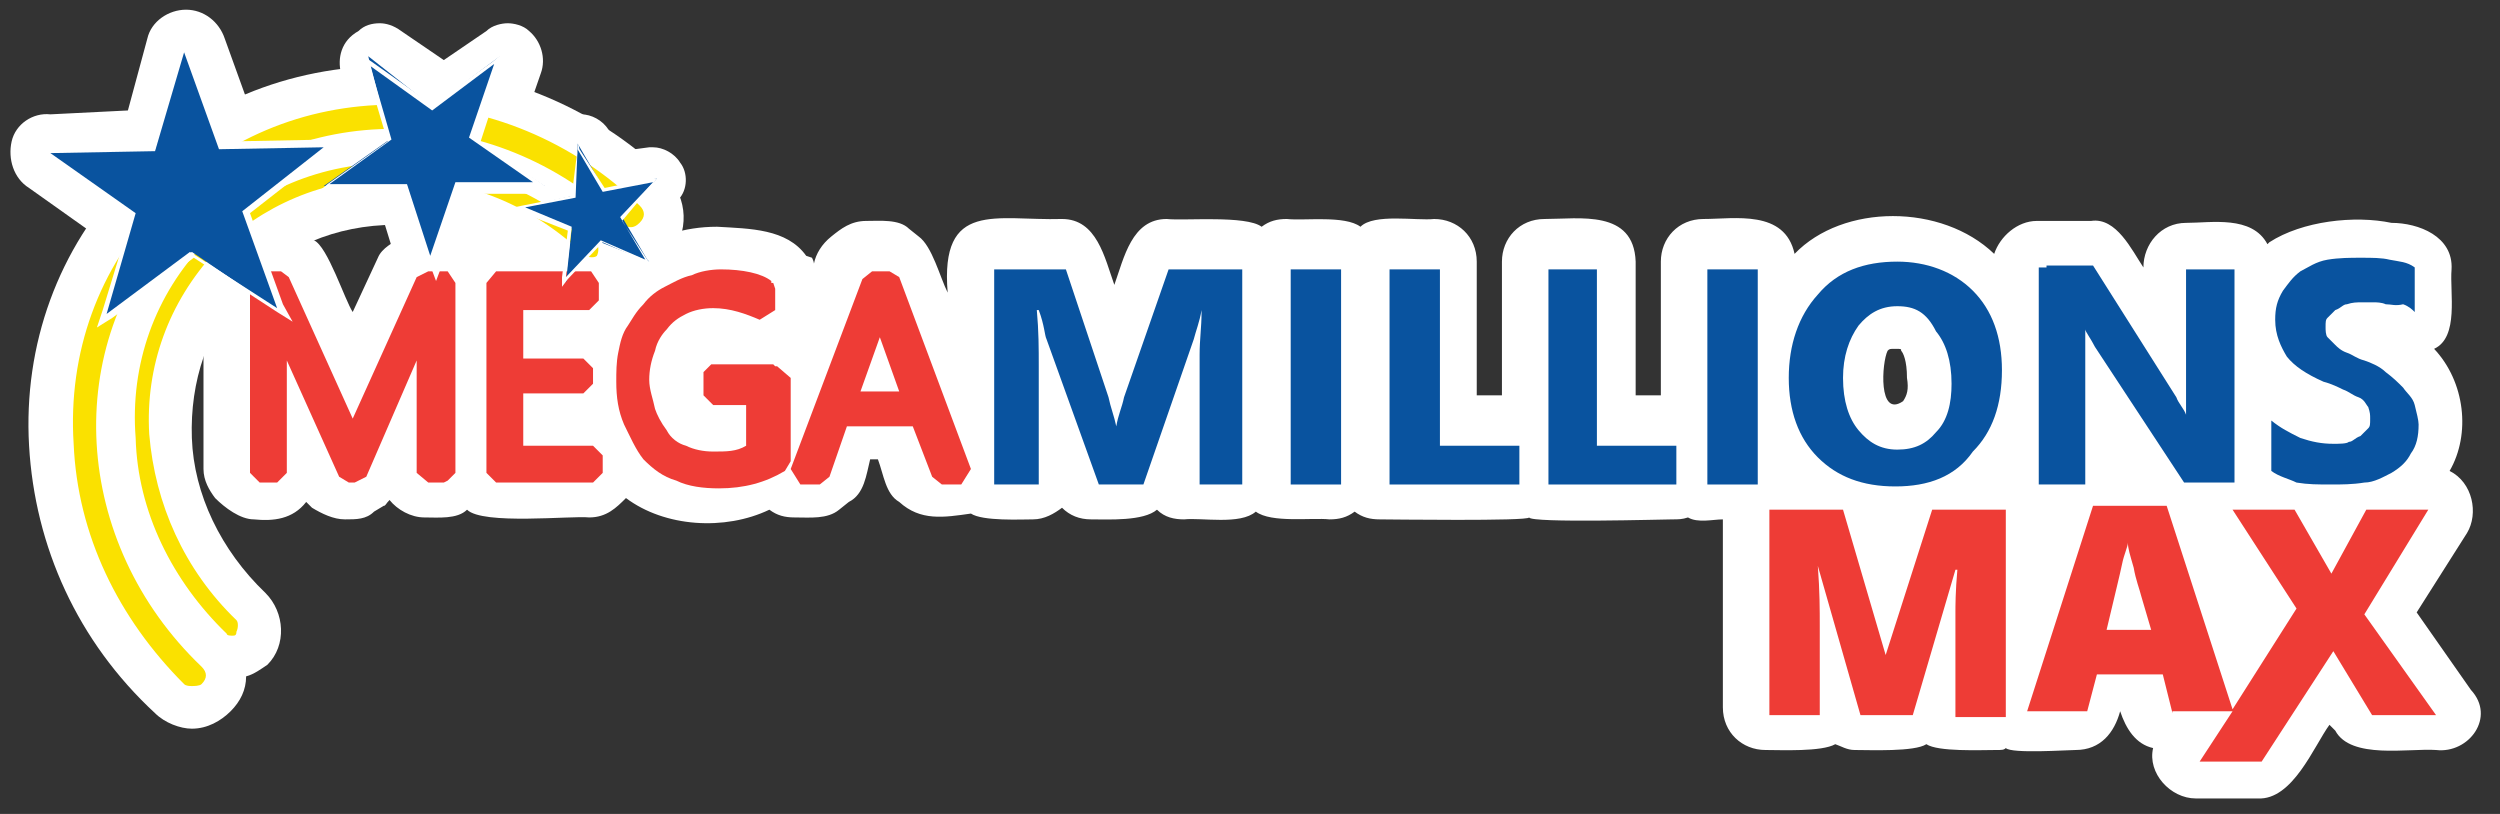
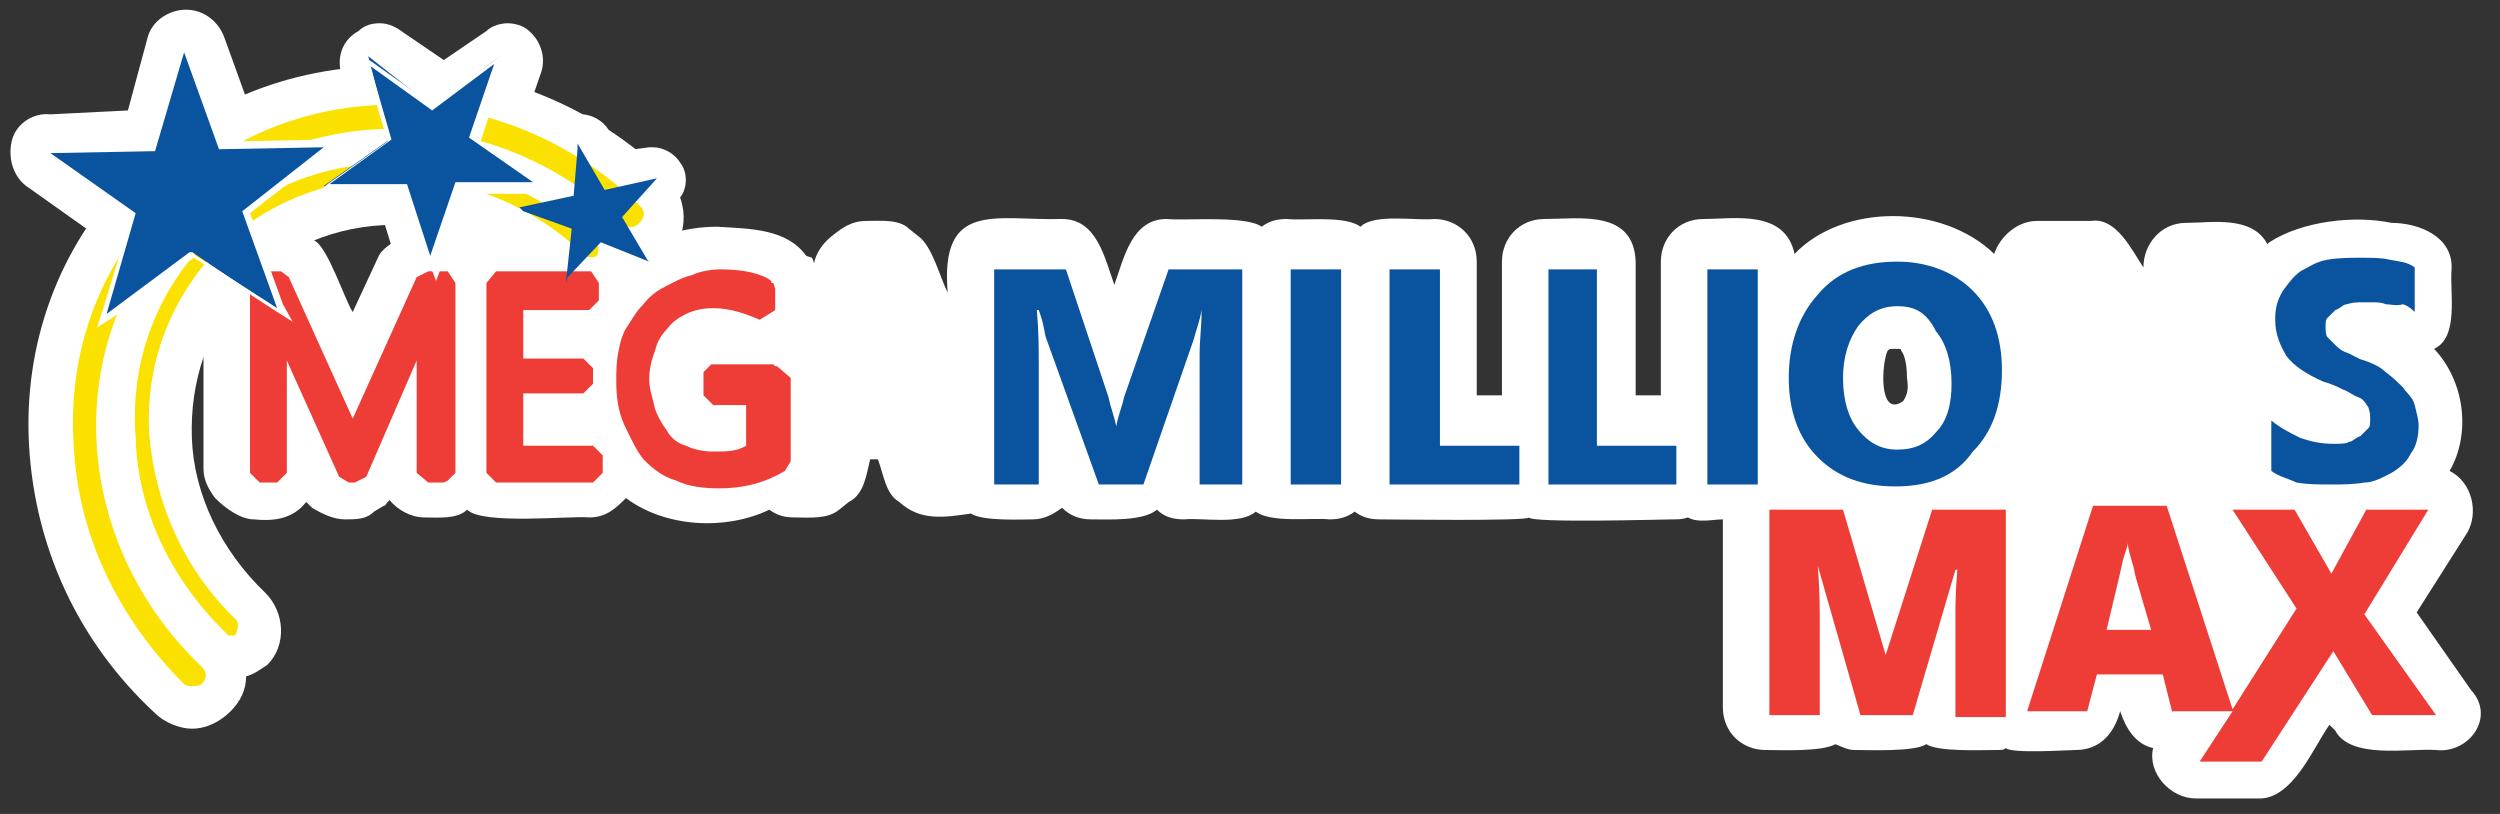
<svg xmlns="http://www.w3.org/2000/svg" width="129px" height="42px" viewBox="0 0 129 42" version="1.1">
  <rect x="0" y="0" width="129" height="42" fill="#333333" stroke="none" />
  <title>MegaMillions Max</title>
  <g id="Page-1" stroke="none" stroke-width="1" fill="none" fill-rule="evenodd">
    <g id="MegaMillions-Max" transform="translate(0, 0)" fill-rule="nonzero">
      <path d="M127.5,35.6 L124.7,31.6 L127.3,27.5 C127.9,26.5 127.6,24.9 126.4,24.3 C127.5,22.4 127.2,19.7 125.6,18 C126.9,17.4 126.4,15.1 126.5,13.9 C126.6,12.2 124.8,11.5 123.4,11.5 C121.5,11.1 118.8,11.4 117.1,12.5 L117,12.6 C116.2,11.1 114.1,11.5 112.8,11.5 C111.5,11.5 110.6,12.6 110.6,13.8 C110,12.9 109.2,11.2 107.9,11.4 L105.1,11.4 C104.1,11.4 103.2,12.2 102.9,13.1 C100.2,10.5 95.1,10.5 92.6,13.1 C92.1,10.8 89.5,11.3 87.9,11.3 C86.6,11.3 85.7,12.3 85.7,13.5 L85.7,20.4 L84.4,20.4 L84.4,13.5 C84.3,10.8 81.5,11.3 79.7,11.3 C78.4,11.3 77.5,12.3 77.5,13.5 L77.5,20.4 L76.2,20.4 L76.2,13.5 C76.2,12.2 75.2,11.3 74,11.3 C73.1,11.4 70.9,11 70.2,11.7 C69.4,11.1 67.3,11.4 66.4,11.3 C65.9,11.3 65.5,11.4 65.1,11.7 C64.3,11.1 61.1,11.4 60.2,11.3 C58.4,11.3 58,13.3 57.5,14.7 C57,13.3 56.6,11.3 54.8,11.3 C51.4,11.4 48.5,10.3 48.9,15.1 C48.5,14.3 48.1,12.7 47.4,12.2 L46.9,11.8 C46.4,11.3 45.4,11.4 44.7,11.4 C43.9,11.4 43.4,11.8 42.9,12.2 C42.4,12.6 42.1,13.1 42,13.6 C42,13.5 41.9,13.3 41.9,13.3 L41.6,13.2 C40.6,11.8 38.7,11.8 37,11.7 C35.3,11.7 33.8,12.2 32.5,13.1 C32,12.5 31.2,11.8 30.3,11.8 C29.3,11.9 24.9,11.4 24.2,12.2 C23.7,11.7 22.7,11.8 21.9,11.8 C21.5,11.8 21,11.9 20.8,12.2 C20.3,12.5 19.7,12.8 19.5,13.3 L18.2,16.1 C17.8,15.5 16.9,12.7 16.2,12.4 C15.7,12.1 15.2,11.8 14.5,11.8 L13.5,11.8 C12.2,11.7 11.7,12.2 11.1,12.9 C10.7,13.3 10.5,13.8 10.5,14.4 L10.5,24.2 C10.5,24.8 10.8,25.3 11.1,25.7 C11.6,26.2 12.4,26.8 13.1,26.8 C14.1,26.9 15.1,26.8 15.8,25.9 L16.1,26.2 C16.6,26.5 17.2,26.8 17.8,26.8 C18.4,26.8 18.9,26.8 19.3,26.4 L19.8,26.1 C19.9,26.1 19.9,26 20.1,25.8 C20.5,26.3 21.2,26.7 21.9,26.7 C22.6,26.7 23.6,26.8 24.1,26.3 C24.9,27.1 29.5,26.6 30.4,26.7 C31.3,26.7 31.8,26.2 32.3,25.7 C34.3,27.2 37.4,27.4 39.7,26.3 C40.1,26.6 40.5,26.7 41,26.7 C41.8,26.7 42.7,26.8 43.3,26.3 L43.8,25.9 C44.6,25.5 44.7,24.5 44.9,23.7 L45.3,23.7 C45.6,24.5 45.7,25.5 46.4,25.9 C47.5,26.9 48.7,26.7 50.1,26.5 C50.7,26.9 52.7,26.8 53.3,26.8 C53.9,26.8 54.4,26.5 54.8,26.2 C55.2,26.6 55.7,26.8 56.3,26.8 C57.2,26.8 59,26.9 59.7,26.3 C60.1,26.7 60.6,26.8 61.1,26.8 C62,26.7 64,27.1 64.8,26.4 C65.6,27 67.7,26.7 68.6,26.8 C69.1,26.8 69.5,26.7 69.9,26.4 C70.3,26.7 70.7,26.8 71.2,26.8 C71.6,26.8 78.9,26.9 78.9,26.7 C79,27 85.9,26.8 86.3,26.8 C86.6,26.8 86.8,26.8 87.1,26.7 C87.6,27 88.4,26.8 88.9,26.8 L88.9,36.5 C88.9,37.8 89.9,38.7 91.1,38.7 C91.9,38.7 94,38.8 94.7,38.4 C95,38.5 95.3,38.7 95.7,38.7 C96.5,38.7 98.8,38.8 99.4,38.4 C100,38.8 102.2,38.7 103,38.7 C103.3,38.7 103.4,38.7 103.5,38.6 C103.8,38.9 106.7,38.7 107.1,38.7 C108.4,38.7 109.1,37.8 109.4,36.7 C109.7,37.6 110.2,38.4 111.1,38.6 C110.8,39.9 112,41.2 113.3,41.2 L116.5,41.2 C118.3,41.3 119.4,38.5 120.2,37.4 L120.5,37.7 C121.3,39.2 124.3,38.6 125.7,38.7 C127.4,38.9 128.8,37 127.5,35.6 Z M98.2,20.7 C96.9,21.6 97.1,18.7 97.4,18.1 C97.5,18 97.5,18 97.8,18 C98.1,18 98.1,18 98.1,18.1 C98.2,18.2 98.4,18.6 98.4,19.5 C98.5,20.1 98.4,20.4 98.2,20.7 L98.2,20.7 Z" id="Shape" fill="#FFFFFF" />
      <path d="M34.4,9.1 C30.6,5.4 25.5,3.4 20.2,3.4 L20.1,3.4 C14.9,3.4 10,5.4 6.6,9.1 C3,12.8 1.2,17.8 1.5,23 C1.8,28.2 4,33.1 8,36.8 C8.5,37.3 9.3,37.6 9.9,37.6 C10.7,37.6 11.4,37.2 11.9,36.7 C12.4,36.2 12.7,35.6 12.7,34.9 C13.1,34.8 13.5,34.5 13.8,34.3 C14.8,33.3 14.7,31.6 13.7,30.6 C11.4,28.4 10,25.5 9.9,22.6 C9.8,19.7 10.7,16.9 12.7,14.8 C14.6,12.8 17.3,11.6 20.4,11.6 L20.5,11.6 C23.6,11.6 26.5,12.9 28.8,15 C29.3,15.5 29.9,15.8 30.6,15.8 C31.4,15.8 32,15.5 32.5,15 C32.8,14.7 32.9,14.5 33,14.2 C33.6,14.1 34.1,13.8 34.5,13.3 C35.6,12 35.5,10.2 34.4,9.1 L34.4,9.1 Z" id="Path" fill="#FFFFFF" />
      <path d="M34.1,11.4 L35,10.3 C35.5,9.8 35.5,8.9 35.1,8.4 C34.8,7.9 34.2,7.6 33.7,7.6 L33.6,7.6 L33.5,7.6 L32,7.8 L31.4,6.7 C31.1,6.2 30.5,5.9 30,5.9 L29.9,5.9 L29.8,5.9 C29.2,6 28.5,6.7 28.5,7.4 L28.5,7.5 L27,6.4 L27.9,3.8 C28.2,3 27.9,2.1 27.3,1.6 C27,1.3 26.5,1.2 26.2,1.2 C25.9,1.2 25.4,1.3 25.1,1.6 L22.9,3.1 L20.7,1.6 C20.3,1.3 19.9,1.2 19.6,1.2 C19.2,1.2 18.8,1.3 18.5,1.6 C17.6,2.1 17.4,3 17.6,3.8 L18,6 C17.6,5.6 17.1,5.5 16.6,5.5 L12.9,5.6 L11.6,2 C11.3,1.1 10.5,0.5 9.6,0.5 C8.7,0.5 7.8,1.1 7.6,2 L6.6,5.7 L2.6,5.9 C1.7,5.8 0.8,6.4 0.6,7.3 C0.4,8.2 0.7,9.2 1.5,9.7 L4.6,11.9 L3.5,15.5 C3.2,16.4 3.6,17.3 4.3,17.9 C4.7,18.2 5.1,18.3 5.4,18.3 C5.9,18.3 6.3,18.2 6.7,17.9 L9.8,15.6 L12.9,17.8 C13.3,18.1 13.7,18.2 14.2,18.2 C14.7,18.2 15.1,18.1 15.5,17.8 C16.3,17.3 16.5,16.3 16.3,15.4 L15,11.8 L16,11 C16.4,11.3 16.8,11.4 17.1,11.4 L19.8,11.4 L20.6,14 C20.9,14.8 21.6,15.3 22.4,15.3 C23.3,15.3 23.9,14.8 24.2,14 L25.1,11.4 L25.7,11.4 C26,11.8 26.2,12 26.6,12.2 L27.9,12.7 L27.5,14 C27.4,14.6 27.9,15.4 28.5,15.7 C28.8,15.8 28.9,15.8 29.1,15.8 C29.6,15.8 30,15.5 30.4,15.3 L31.3,14.3 L32.6,14.8 C32.9,14.9 33,14.9 33.2,14.9 C33.7,14.9 34.1,14.6 34.5,14.4 C35,13.9 35,13.1 34.6,12.5 L34.1,11.4 Z" id="Path" fill="#FFFFFF" />
      <polygon id="Path" fill="#EE3C36" points="23.1 14 22.1 14 21.5 14.3 18.2 21.6 14.9 14.3 14.5 14 13.5 14 12.9 14.6 12.9 24.4 13.4 24.9 14.3 24.9 14.8 24.4 14.8 18.6 17.5 24.6 18 24.9 18.3 24.9 18.9 24.6 21.5 18.6 21.5 24.4 22.1 24.9 22.9 24.9 23.1 24.8 23.5 24.4 23.5 14.6" />
      <polygon id="Path" fill="#EE3C36" points="30.6 23 27 23 27 20.3 30.1 20.3 30.6 19.8 30.6 19 30.1 18.5 27 18.5 27 16 30.4 16 30.9 15.5 30.9 14.6 30.5 14 25.6 14 25.1 14.6 25.1 24.4 25.6 24.9 30.6 24.9 31.1 24.4 31.1 23.5" />
      <path d="M40.1,18.9 L40,18.9 L39.9,18.8 L36.7,18.8 L36.3,19.2 L36.3,19.5 L36.3,20.1 L36.3,20.4 L36.4,20.5 L36.7,20.8 L36.8,20.9 L38.5,20.9 L38.5,23 C38,23.3 37.5,23.3 36.8,23.3 C36.3,23.3 35.8,23.2 35.4,23 C35,22.9 34.6,22.6 34.4,22.2 C34.1,21.8 33.9,21.4 33.8,21.1 C33.7,20.6 33.5,20.1 33.5,19.6 C33.5,19.1 33.6,18.6 33.8,18.1 C33.9,17.6 34.2,17.2 34.4,17 C34.7,16.6 35,16.4 35.4,16.2 C35.8,16 36.3,15.9 36.8,15.9 C37.7,15.9 38.5,16.2 39.2,16.5 L40,16 L40,15.9 L40,15 L40,14.9 L39.9,14.6 C39.9,14.6 39.9,14.6 39.8,14.6 L39.8,14.5 C39.3,14.1 38.3,13.9 37.2,13.9 C36.7,13.9 36.1,14 35.7,14.2 C35.2,14.3 34.7,14.6 34.3,14.8 C33.9,15 33.5,15.3 33.2,15.7 C32.8,16.1 32.6,16.5 32.4,16.8 C32.1,17.2 32,17.7 31.9,18.2 C31.8,18.7 31.8,19.2 31.8,19.7 C31.8,20.5 31.9,21.2 32.2,21.9 C32.5,22.5 32.8,23.2 33.2,23.7 C33.7,24.2 34.2,24.6 34.9,24.8 C35.5,25.1 36.3,25.2 37.1,25.2 C38.4,25.2 39.5,24.9 40.5,24.3 L40.8,23.8 L40.8,19.5 L40.1,18.9 Z" id="Path" fill="#EE3C36" />
-       <path d="M46.4,14.3 L45.9,14 L45,14 L44.5,14.4 L40.8,24.2 L41.3,25 L42.3,25 L42.8,24.6 L43.7,22 L47.1,22 L48.1,24.6 L48.6,25 L49.6,25 L50.1,24.2 L46.4,14.3 Z M46.4,20.2 L44.4,20.2 L45.4,17.4 L46.4,20.2 Z" id="Shape" fill="#EE3C36" />
      <g id="Group" transform="translate(51, 13)" fill="#09539F">
        <path d="M12.9,0.9 L9.6,0.9 L9.3,0.9 L7,7.5 C6.9,8 6.7,8.4 6.6,9 C6.5,8.5 6.3,8 6.2,7.5 L4,0.9 L0.6,0.9 L0.3,0.9 L0.3,12 L2.6,12 L2.6,5.9 C2.6,5 2.6,4.1 2.5,3 L2.6,3 C2.9,3.8 2.9,4.3 3,4.5 L5.7,12 L8,12 L10.6,4.5 C10.7,4.1 10.9,3.6 11,3 L11,3.1 C11,3.9 10.9,4.5 10.9,5.3 L10.9,5.4 L10.9,11.8 L10.9,12 L13.1,12 L13.1,11.7 L13.1,0.9 L12.9,0.9 Z" id="Path" />
        <polygon id="Path" points="15.9 0.9 15.6 0.9 15.6 12 18.2 12 18.2 0.9 18 0.9" />
        <polygon id="Path" points="23.3 10 23.3 0.9 23.1 0.9 21 0.9 20.7 0.9 20.7 12 27.4 12 27.4 10 27.2 10" />
        <polygon id="Path" points="31.4 10 31.4 0.9 31.2 0.9 29 0.9 28.9 0.9 28.9 12 35.5 12 35.5 10 35.4 10" />
        <polygon id="Path" points="37.1 0.9 39.7 0.9 39.7 12 37.1 12" />
        <path d="M46.9,0.5 C45.2,0.5 43.8,1 42.8,2.2 C41.8,3.3 41.3,4.8 41.3,6.5 C41.3,8.2 41.8,9.6 42.8,10.6 C43.8,11.6 45.1,12.1 46.8,12.1 C48.5,12.1 49.9,11.6 50.8,10.3 C51.8,9.3 52.3,7.9 52.3,6.1 C52.3,4.4 51.8,3 50.8,2 C49.8,1 48.4,0.5 46.9,0.5 Z M48.9,9.3 C48.4,9.9 47.8,10.2 46.9,10.2 C46,10.2 45.4,9.8 44.9,9.2 C44.4,8.6 44.1,7.7 44.1,6.5 C44.1,5.4 44.4,4.5 44.9,3.8 C45.4,3.2 46,2.8 46.9,2.8 C47.8,2.8 48.4,3.1 48.9,4.1 C49.4,4.7 49.7,5.6 49.7,6.8 C49.7,7.8 49.5,8.7 48.9,9.3 Z" id="Shape" />
-         <path d="M62.1,0.9 L61.8,0.9 L61.8,7 L61.8,8.4 C61.7,8.1 61.4,7.8 61.3,7.5 L57,0.7 L54.6,0.7 L54.6,0.8 L54.2,0.8 L54.2,12 L56.6,12 L56.6,11.7 L56.6,5.8 L56.6,5.7 C56.6,4.9 56.6,4.4 56.6,4 C56.6,4.1 56.9,4.5 57.1,4.9 L61.7,11.9 L64.3,11.9 L64.3,0.9 L64.2,0.9 C64.1,0.9 62.1,0.9 62.1,0.9 L62.1,0.9 Z" id="Path" />
        <path d="M73.6,7.9 C73.5,7.5 73.2,7.3 73,7 C72.7,6.7 72.5,6.5 72.1,6.2 C71.8,5.9 71.3,5.7 71,5.6 C70.6,5.5 70.4,5.3 70.1,5.2 C69.8,5.1 69.6,4.9 69.5,4.8 C69.4,4.7 69.2,4.5 69.1,4.4 C69,4.3 69,4 69,3.9 C69,3.6 69,3.5 69.1,3.4 C69.2,3.3 69.4,3.1 69.5,3 C69.8,2.9 69.9,2.7 70.1,2.7 C70.4,2.6 70.6,2.6 70.9,2.6 L71.5,2.6 C71.6,2.6 71.9,2.6 72.1,2.7 C72.4,2.7 72.6,2.8 73,2.7 C73.3,2.8 73.5,3 73.6,3.1 L73.6,0.8 C73.2,0.5 72.8,0.5 72.3,0.4 C71.9,0.3 71.4,0.3 70.8,0.3 C70.3,0.3 69.7,0.3 69.1,0.4 C68.5,0.5 68.1,0.8 67.7,1 C67.3,1.3 67.1,1.6 66.8,2 C66.5,2.5 66.4,2.9 66.4,3.5 C66.4,4.3 66.7,4.9 67,5.4 C67.4,5.9 68,6.3 68.9,6.7 C69.3,6.8 69.7,7 69.9,7.1 C70.2,7.2 70.4,7.4 70.7,7.5 C71,7.6 71.1,7.9 71.2,8 C71.3,8.3 71.3,8.4 71.3,8.6 C71.3,8.9 71.3,9 71.2,9.1 C71.1,9.2 70.9,9.4 70.8,9.5 C70.5,9.6 70.4,9.8 70.2,9.8 C70.1,9.9 69.7,9.9 69.4,9.9 C68.8,9.9 68.3,9.8 67.7,9.6 C67.1,9.3 66.7,9.1 66.2,8.7 L66.2,11.3 C66.6,11.6 67.1,11.7 67.5,11.9 C68.1,12 68.6,12 69.3,12 C69.8,12 70.4,12 71,11.9 C71.5,11.9 72,11.6 72.4,11.4 C72.9,11.1 73.2,10.8 73.4,10.4 C73.7,10 73.8,9.5 73.8,8.9 C73.8,8.7 73.7,8.3 73.6,7.9 L73.6,7.9 Z" id="Path" />
      </g>
      <path d="M97.3,33.8 L95.1,26.3 L91.3,26.3 L91.3,36.9 L93.9,36.9 L93.9,32.3 C93.9,31.5 93.9,30.5 93.8,29.2 L96,36.9 L98.7,36.9 L100.9,29.4 L101,29.4 C100.9,30.5 100.9,31.3 100.9,31.6 C100.9,31.9 100.9,32.1 100.9,32.4 L100.9,37 L103.5,37 L103.5,26.3 L99.7,26.3 L97.3,33.8 Z" id="Path" fill="#EE3C36" />
      <path d="M122,31.7 L125.3,26.3 L122.1,26.3 L120.3,29.6 L118.4,26.3 L115.2,26.3 L118.5,31.4 L115.2,36.6 L111.8,26.1 L108,26.1 L104.6,36.7 L107.7,36.7 L108.2,34.8 L111.6,34.8 L112.1,36.8 L112.1,36.7 L115.2,36.7 L113.5,39.3 L116.7,39.3 L120.4,33.6 L122.4,36.9 L125.7,36.9 L122,31.7 Z M109.5,29.1 C109.6,28.6 109.8,28.2 109.8,28 C109.8,28.3 109.9,28.6 110.1,29.3 C110.2,29.9 110.4,30.4 110.5,30.8 L111,32.5 L108.7,32.5 C109.1,30.8 109.4,29.6 109.5,29.1 Z" id="Shape" fill="#EE3C36" />
      <path d="M9.9,35.4 C9.8,35.4 9.6,35.4 9.5,35.3 C6.1,31.9 4,27.6 3.8,22.9 C3.5,18.2 5.1,13.8 8.3,10.5 C11.4,7.2 15.7,5.4 20.3,5.4 L20.4,5.4 C25.1,5.4 29.6,7.3 33,10.6 C33.3,10.9 33.3,11.2 33,11.5 C32.7,11.8 32.4,11.8 32.1,11.5 C25.5,5.1 15.1,5 9.1,11.4 C3.1,17.8 3.7,28 10.4,34.4 C10.7,34.7 10.7,35 10.4,35.3 C10.3,35.4 10,35.4 9.9,35.4 Z" id="Path" fill="#FAE100" />
      <path d="M12,32.8 C11.9,32.8 11.7,32.8 11.7,32.7 C8.9,30 7.1,26.4 7,22.6 C6.7,18.8 8,15.2 10.6,12.5 C13.2,9.8 16.6,8.4 20.4,8.4 L20.5,8.4 C24.3,8.4 28,9.9 30.8,12.6 C30.9,12.7 30.9,13 30.8,13.2 C30.7,13.3 30.4,13.3 30.2,13.2 C27.5,10.6 24.1,9.2 20.4,9.2 C20.4,9.2 20.4,9.2 20.3,9.2 C16.7,9.2 13.5,10.6 11.1,13 C8.7,15.6 7.5,18.9 7.7,22.4 C8,26 9.5,29.4 12.2,32 C12.3,32.1 12.3,32.4 12.2,32.6 C12.2,32.8 12.1,32.8 12,32.8 L12,32.8 Z" id="Path" fill="#FAE100" />
      <polygon id="Path" fill="#09539F" points="6.9 11 2.3 7.8 8 7.7 9.5 2.2 11.5 7.5 17.2 7.4 12.7 10.9 14.6 16.2 9.9 13 5.2 16.5" />
      <path d="M9.5,2.7 L11.3,7.7 L16.7,7.6 L12.5,10.9 L14.3,15.9 L9.8,13 L5.5,16.2 L7,11 L2.6,7.9 L8,7.8 L9.5,2.7 Z M9.5,1.7 L9.2,2.6 L7.8,7.6 L2.8,7.7 L1.8,7.7 L2.6,8.2 L6.8,11.1 L5.3,16 L5,16.9 L5.8,16.4 L10,13.3 L14.3,16.1 L15.1,16.6 L14.6,15.7 L12.9,11 L17,7.8 L17.8,7.2 L16.9,7.2 L11.8,7.3 L10,2.6 L9.5,1.7 Z" id="Shape" fill="#FFFFFF" />
      <polygon id="Path" fill="#09539F" points="21 9.6 16.7 9.6 20.1 7.2 19 2.9 22.3 5.5 25.8 2.9 24.5 7.2 28.1 9.6 23.7 9.6 22.3 13.7" />
      <path d="M25.5,3.3 L24.2,7.1 L27.5,9.4 L23.5,9.4 L22.2,13.2 L21,9.5 L17,9.5 L20.2,7.2 L19.1,3.4 L22.3,5.7 L25.5,3.3 Z M26,2.7 L25.4,3.2 L22.3,5.4 L19.2,3.2 L18.6,2.8 L18.9,3.6 L20,7.3 L16.9,9.5 L16.3,10 L17.1,10 L20.9,10 L22.2,13.7 L22.5,14.5 L22.8,13.7 L24,10 L27.8,10 L28.6,10 L28,9.5 L24.8,7.3 L26,3.6 L26,2.7 Z" id="Shape" fill="#FFFFFF" />
      <polygon id="Path" fill="#09539F" points="29.5 11.8 27 10.9 26.8 10.7 29.6 10.1 29.8 7.7 29.8 7.4 31.2 9.8 33.9 9.2 32.1 11.2 33.4 13.4 33.5 13.5 31 12.5 29.3 14.3 29.2 14.6" />
-       <path d="M29.8,7.7 L31.1,9.9 L33.7,9.4 L32,11.2 L33.3,13.4 L31,12.4 L29.2,14.3 L29.5,11.7 L27.1,10.7 L29.7,10.2 L29.8,7.7 Z M29.8,7.2 L29.8,7.7 L29.5,10.1 L27,10.6 L26.5,10.7 L27,11 L29.3,11.9 L29,14.3 L29,14.8 L29.3,14.4 L31.1,12.5 L33.3,13.5 L33.7,13.8 L33.4,13.4 L32.1,11.4 L33.6,9.6 L33.9,9.2 L33.6,9.2 L31.2,9.7 L29.9,7.7 L29.8,7.2 Z" id="Shape" fill="#FFFFFF" />
    </g>
  </g>
</svg>